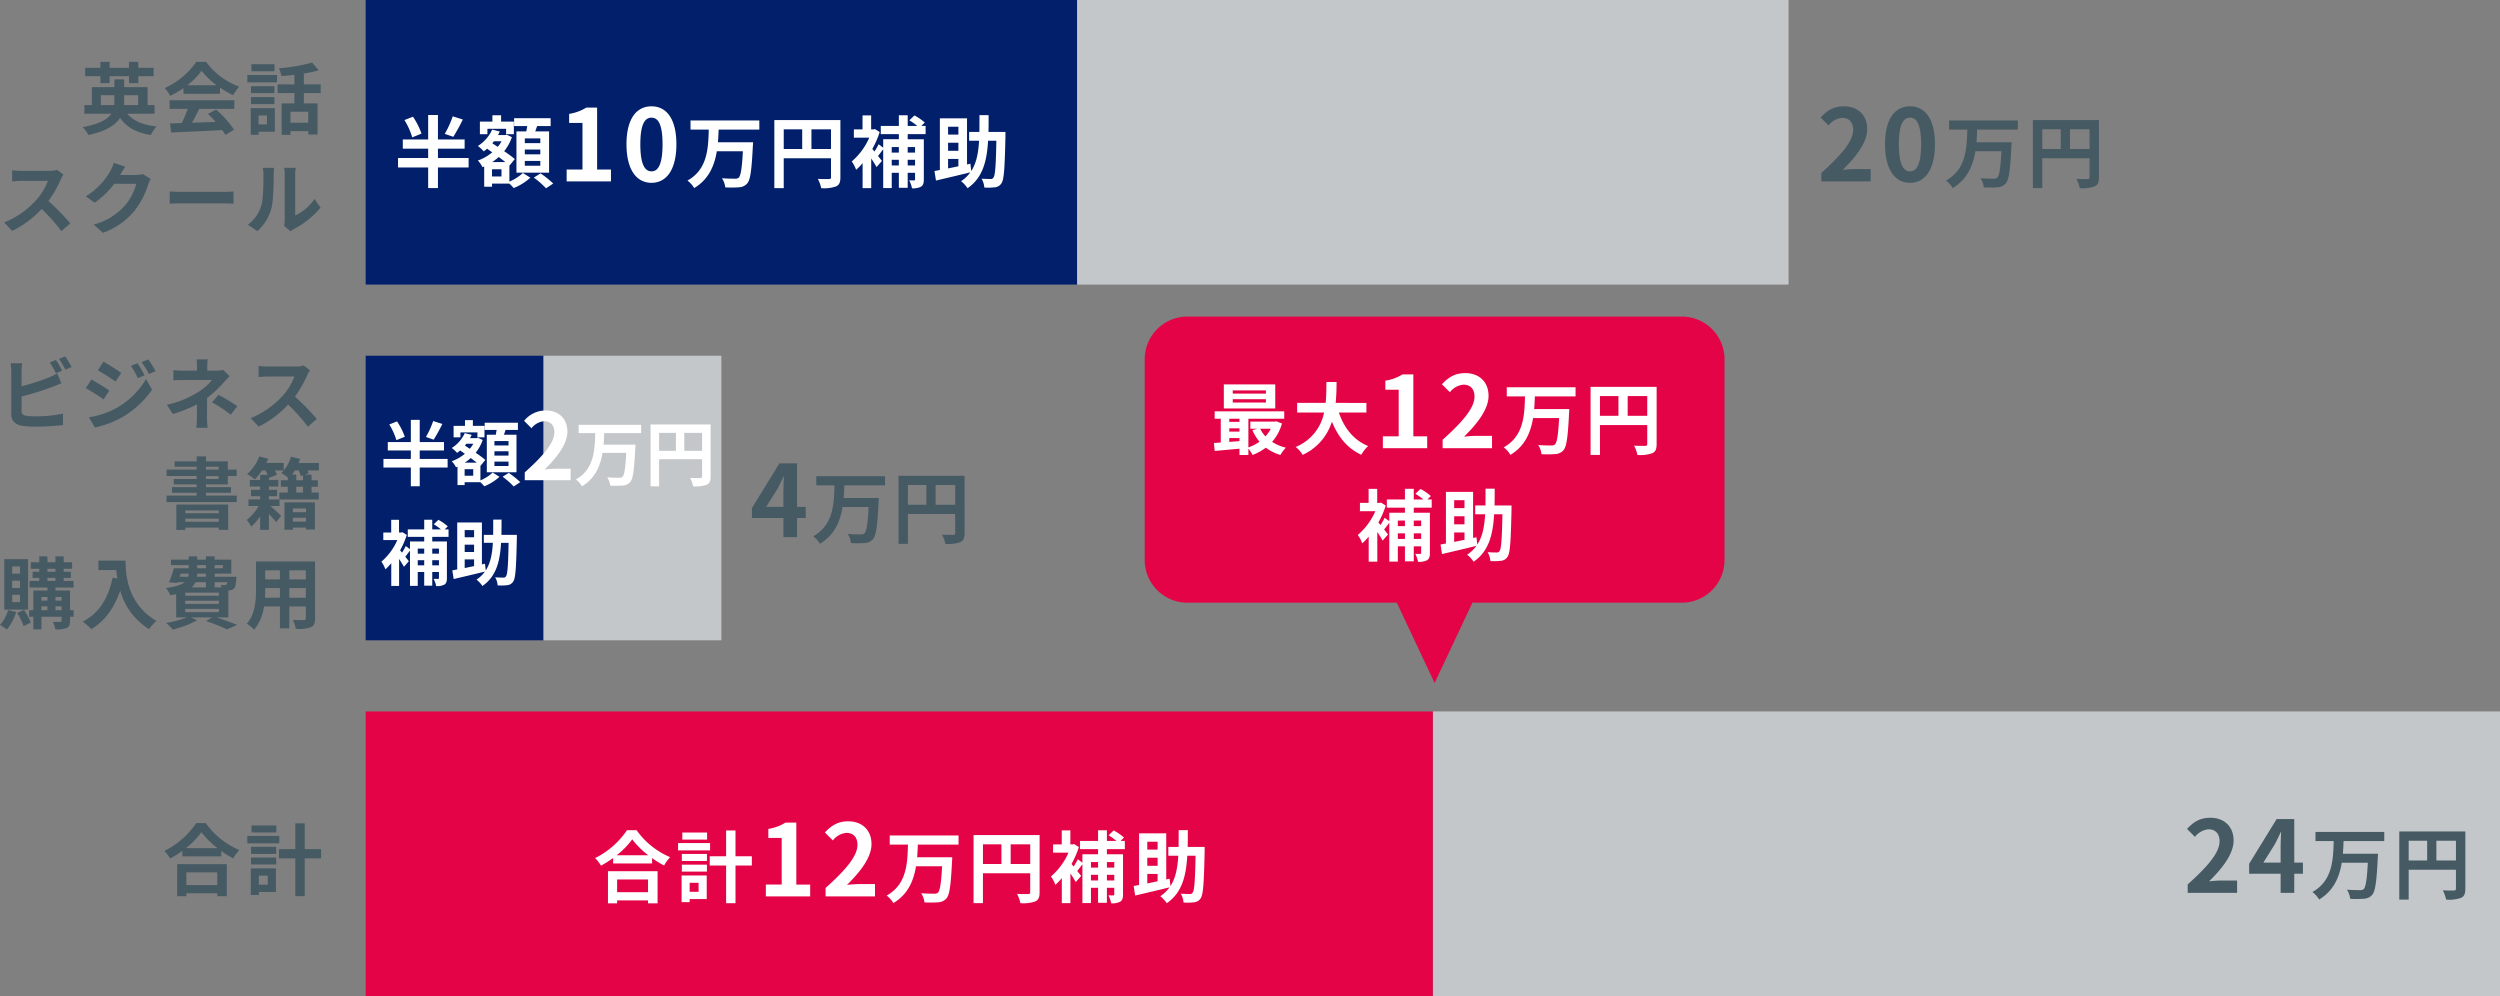
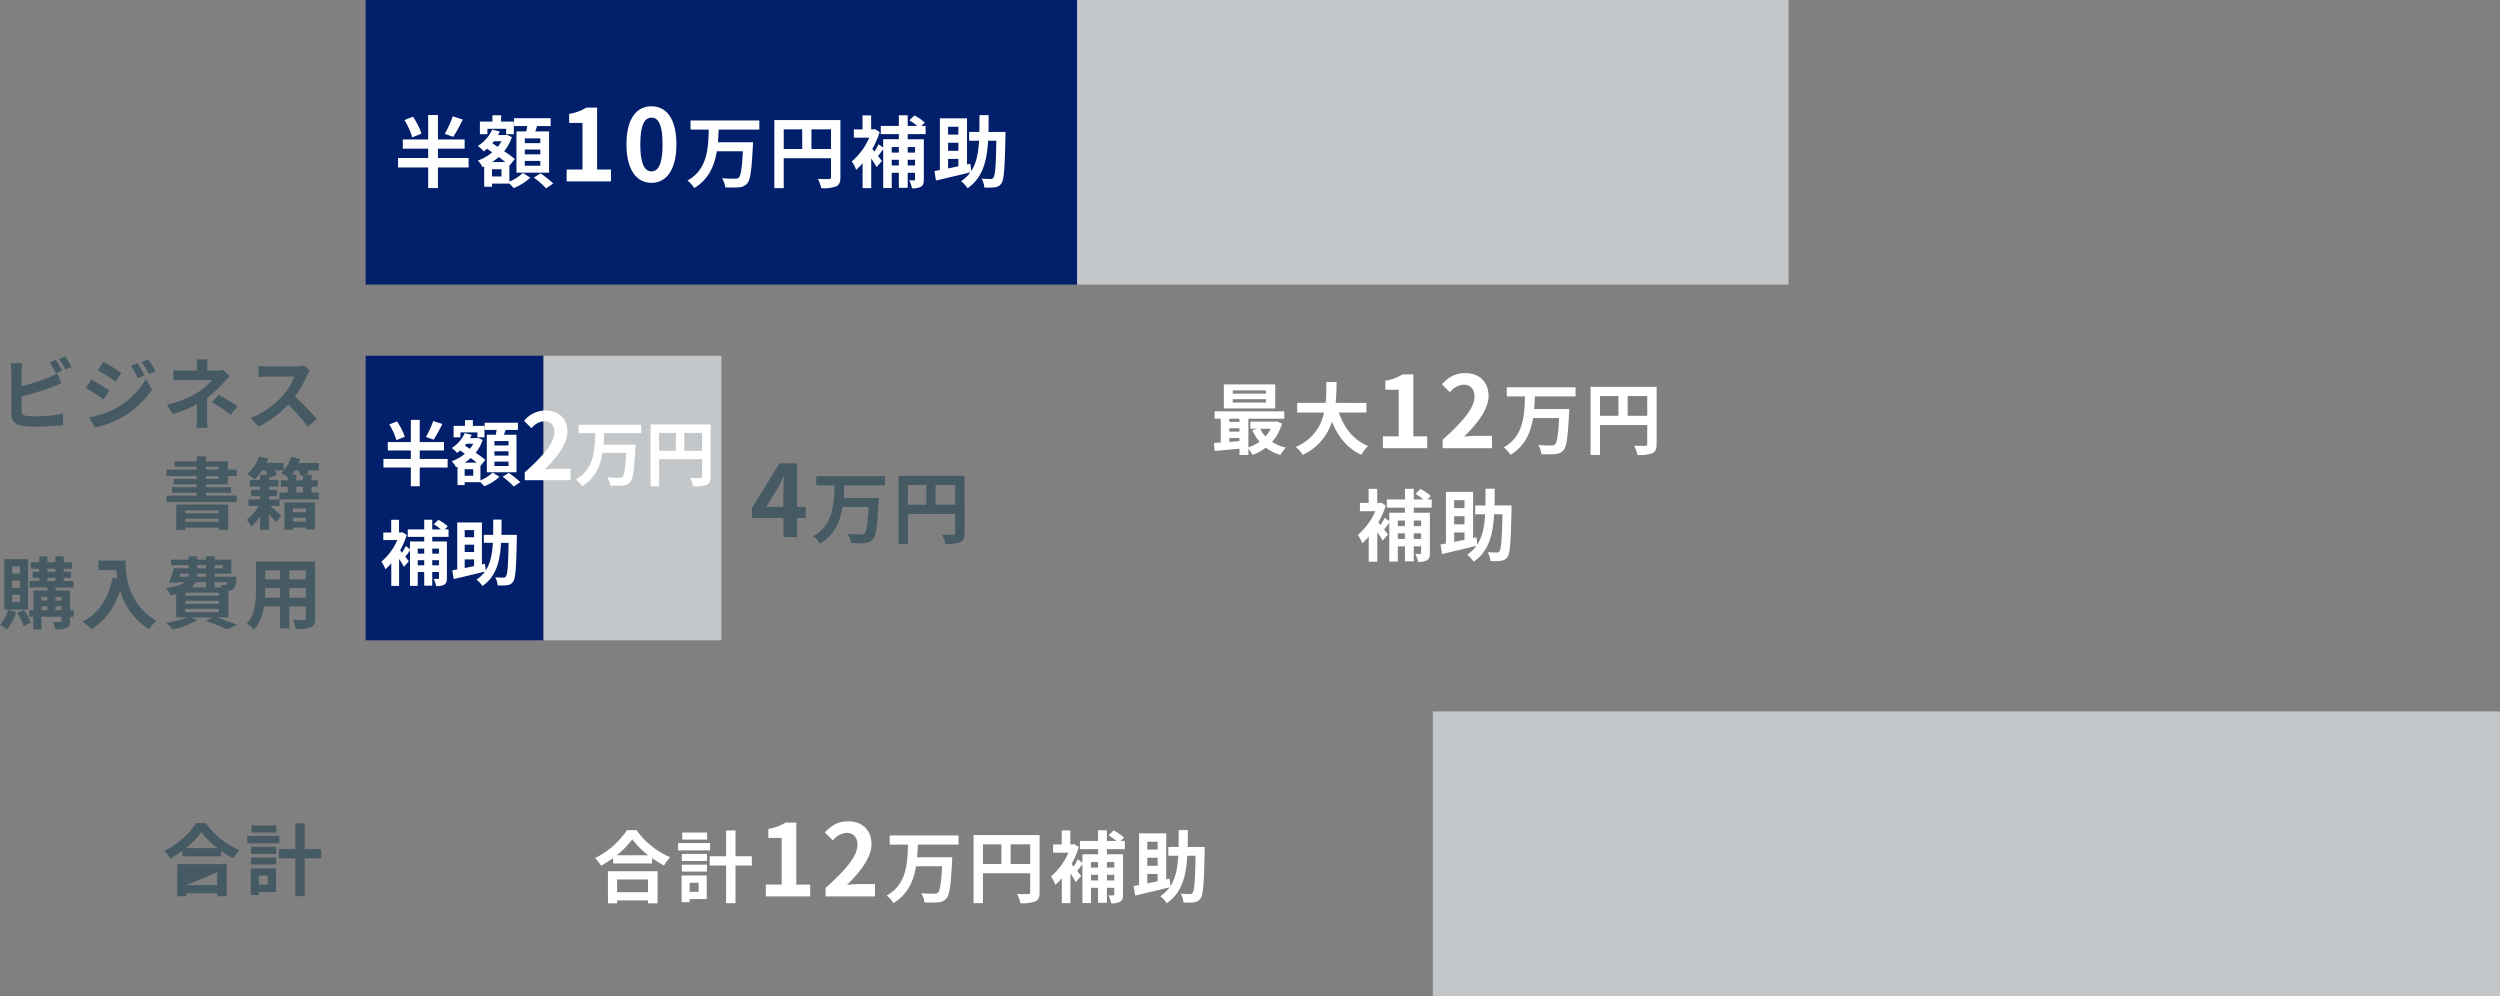
<svg xmlns="http://www.w3.org/2000/svg" width="702.794" height="280" viewBox="0 0 702.794 280">
  <rect x="0" y="0" width="702.794" height="280" fill="#808080" stroke="none" />
  <g transform="translate(-147.206 -1696)">
    <rect width="200" height="80" transform="translate(250 1696)" fill="#011f6b" />
    <rect width="50" height="80" transform="translate(250 1796)" fill="#011f6b" />
    <rect width="200" height="80" transform="translate(450 1696)" fill="#c3c7c9" />
    <rect width="300" height="80" transform="translate(550 1896)" fill="#c3c7c9" />
    <rect width="50" height="80" transform="translate(300 1796)" fill="#c3c7c9" />
-     <path d="M-62.568-12.628h2.6v-1.958h5.434v1.958h2.618v-1.958h4.334V-16.94H-51.92v-1.672h-2.618v1.672h-5.434v-1.672h-2.6v1.672h-4.29v2.354h4.29Zm.132,6.16V-9.24h3.784v1.98a4.782,4.782,0,0,1-.044.792ZM-51.964-9.24v2.772h-3.96c.022-.242.022-.506.022-.748V-9.24Zm4.62,5.214V-6.468H-49.3v-5.038h-6.6v-2.2h-2.75v2.2h-6.314v5.038h-2.112v2.442h7.568c-1.034,1.562-3.344,2.9-8.052,3.762a10.755,10.755,0,0,1,1.628,2.222C-60.962.88-58.344-.814-57.046-2.86-55.2-.22-52.492,1.3-48.4,1.958a10.382,10.382,0,0,1,1.628-2.42c-3.85-.4-6.578-1.562-8.228-3.564Zm9.2-8.008a19.993,19.993,0,0,0,4.026-4.07,21.411,21.411,0,0,0,4.224,4.07Zm-1.078,2.4h10.274v-1.738a26.585,26.585,0,0,0,3.7,2.134,13.56,13.56,0,0,1,1.694-2.4,20.124,20.124,0,0,1-9.306-6.974H-35.6a21.846,21.846,0,0,1-8.888,7.37,10.22,10.22,0,0,1,1.54,2.2,25.4,25.4,0,0,0,3.718-2.2ZM-43.12-5.39h5.1a42.247,42.247,0,0,1-1.672,3.982l-3.322.11.352,2.552c3.74-.176,9.174-.4,14.344-.682a11.663,11.663,0,0,1,.88,1.364L-24.992.462A29.588,29.588,0,0,0-30.03-5.192l-2.31,1.21a26.222,26.222,0,0,1,2.156,2.244c-2.244.088-4.51.176-6.622.242.66-1.232,1.386-2.6,2.024-3.894h9.856V-7.81H-43.12Zm29.5-12.562h-6.49v1.98h6.49Zm-2.134,14.41v2.508h-2.354V-3.542ZM-13.53-5.61h-6.776v7.5h2.2V1.034h4.576Zm-6.71-1.122h6.6v-1.98h-6.6Zm6.6-5.038h-6.6v1.958h6.6Zm-7.634-1.078h8.36v-2.068h-8.36ZM-4.136-1.5H-9.13v-3.08h4.994Zm3.5-8.338v-2.442h-4.73v-3.058a33.455,33.455,0,0,0,4.158-.9l-1.848-2.178a48.088,48.088,0,0,1-9.328,1.606,8.561,8.561,0,0,1,.7,2.2c1.166-.088,2.42-.2,3.652-.352v2.684h-4.73v2.442h4.73v2.9h-3.586V1.914H-9.13V.858h4.994v.968h2.618V-6.93h-3.85v-2.9ZM-72.952,13.084l-1.8-1.342a7.885,7.885,0,0,1-2.266.286h-7.766a24.578,24.578,0,0,1-2.6-.154V15c.462-.022,1.672-.154,2.6-.154h7.458a17.046,17.046,0,0,1-3.278,5.39,24.662,24.662,0,0,1-9.02,6.314l2.266,2.376a28.979,28.979,0,0,0,8.272-6.182,50.168,50.168,0,0,1,5.544,6.226l2.508-2.178A61.846,61.846,0,0,0-77.176,20.5a32.346,32.346,0,0,0,3.454-6.05A10.4,10.4,0,0,1-72.952,13.084Zm17.358-2.244-3.212-1.056a10.584,10.584,0,0,1-.99,2.31,19.371,19.371,0,0,1-6.864,7.084L-64.2,21a25.076,25.076,0,0,0,5.544-5.324h6.182a15.639,15.639,0,0,1-3.124,6.006A17.533,17.533,0,0,1-64.46,27.12l2.6,2.332a20.542,20.542,0,0,0,8.888-6.2A22.954,22.954,0,0,0-49.148,15.9a8.808,8.808,0,0,1,.726-1.584l-2.244-1.386a7.054,7.054,0,0,1-1.914.264H-57c.022-.044.044-.066.066-.11C-56.672,12.6-56.1,11.61-55.594,10.84Zm12.518,6.974v3.454c.814-.066,2.288-.11,3.542-.11H-27.72c.924,0,2.046.088,2.574.11V17.814c-.572.044-1.54.132-2.574.132H-39.534C-40.678,17.946-42.284,17.88-43.076,17.814Zm32.142,9.7,1.848,1.518a4.7,4.7,0,0,1,.946-.66A24.223,24.223,0,0,0-.682,22.368l-1.694-2.42A13.932,13.932,0,0,1-7.81,24.59V13.084a11.171,11.171,0,0,1,.154-1.914h-3.278a9.753,9.753,0,0,1,.176,1.892V25.888A8.372,8.372,0,0,1-10.934,27.516Zm-10.186-.33,2.684,1.782a12.9,12.9,0,0,0,3.916-6.314c.594-2.222.66-6.864.66-9.46a14.491,14.491,0,0,1,.154-2H-16.94a8.349,8.349,0,0,1,.2,2.024c0,2.662-.022,6.82-.638,8.712A10.378,10.378,0,0,1-21.12,27.186Z" transform="translate(238 1732)" fill="#465a64" />
-     <path d="M1.2,0H15.092V-3.472h-4.48c-.98,0-2.352.112-3.388.224,3.78-3.7,6.888-7.728,6.888-11.48,0-3.864-2.6-6.384-6.524-6.384-2.828,0-4.676,1.092-6.58,3.136l2.24,2.24a5.421,5.421,0,0,1,3.808-2.128c1.988,0,3.108,1.26,3.108,3.36,0,3.192-3.332,7.084-8.96,12.124ZM26.152.392c4.228,0,7-3.7,7-10.836s-2.772-10.668-7-10.668-7.028,3.5-7.028,10.668C19.124-3.3,21.924.392,26.152.392Zm0-3.22c-1.792,0-3.136-1.792-3.136-7.616,0-5.8,1.344-7.476,3.136-7.476s3.108,1.68,3.108,7.476C29.26-4.62,27.944-2.828,26.152-2.828ZM56.464-14.564v-2.574H37.126v2.574h5.126c-.154,5.3-.33,11.154-5.984,14.322A7.829,7.829,0,0,1,38.16,1.87C42.252-.594,43.836-4.4,44.518-8.47h7.326c-.242,4.708-.594,6.864-1.166,7.414a1.415,1.415,0,0,1-1.034.286c-.66,0-2.156,0-3.674-.132a6.288,6.288,0,0,1,.924,2.574,26.893,26.893,0,0,0,3.828-.022A3.189,3.189,0,0,0,53.076.55c.858-.968,1.232-3.63,1.562-10.384.044-.33.066-1.166.066-1.166H44.826c.11-1.188.154-2.4.2-3.564ZM71.116-9.108v-5.544h5.5v5.544Zm-7.788-5.544H68.52v5.544H63.328Zm15.928-2.6H60.688V1.892h2.64v-8.4H76.616v5.324c0,.374-.154.506-.572.528-.44,0-1.87.022-3.124-.066a10.693,10.693,0,0,1,.946,2.618,10.164,10.164,0,0,0,4.158-.484C78.948.99,79.256.264,79.256-1.166Z" transform="translate(658 1747)" fill="#465a64" />
-     <path d="M1.2,0H15.092V-3.472h-4.48c-.98,0-2.352.112-3.388.224,3.78-3.7,6.888-7.728,6.888-11.48,0-3.864-2.6-6.384-6.524-6.384-2.828,0-4.676,1.092-6.58,3.136l2.24,2.24a5.421,5.421,0,0,1,3.808-2.128c1.988,0,3.108,1.26,3.108,3.36,0,3.192-3.332,7.084-8.96,12.124Zm21.28-8.512,3.22-5.152c.588-1.12,1.148-2.268,1.652-3.388h.112c-.056,1.232-.14,3.108-.14,4.312v4.228ZM27.328,0h3.836V-5.376H33.6V-8.512H31.164V-20.748H26.208L18.48-8.176v2.8h8.848ZM56.464-14.564v-2.574H37.126v2.574h5.126c-.154,5.3-.33,11.154-5.984,14.322A7.829,7.829,0,0,1,38.16,1.87C42.252-.594,43.836-4.4,44.518-8.47h7.326c-.242,4.708-.594,6.864-1.166,7.414a1.415,1.415,0,0,1-1.034.286c-.66,0-2.156,0-3.674-.132a6.288,6.288,0,0,1,.924,2.574,26.893,26.893,0,0,0,3.828-.022A3.189,3.189,0,0,0,53.076.55c.858-.968,1.232-3.63,1.562-10.384.044-.33.066-1.166.066-1.166H44.826c.11-1.188.154-2.4.2-3.564ZM71.116-9.108v-5.544h5.5v5.544Zm-7.788-5.544H68.52v5.544H63.328Zm15.928-2.6H60.688V1.892h2.64v-8.4H76.616v5.324c0,.374-.154.506-.572.528-.44,0-1.87.022-3.124-.066a10.693,10.693,0,0,1,.946,2.618,10.164,10.164,0,0,0,4.158-.484C78.948.99,79.256.264,79.256-1.166Z" transform="translate(761 1947)" fill="#465a64" />
    <path d="M4.592-8.512l3.22-5.152c.588-1.12,1.148-2.268,1.652-3.388h.112c-.056,1.232-.14,3.108-.14,4.312v4.228ZM9.436,0h3.836V-5.376h2.436V-8.512H13.272V-20.748H8.316L.588-8.176v2.8H9.436ZM38.012-14.564v-2.574H18.674v2.574H23.8c-.154,5.3-.33,11.154-5.984,14.322A7.829,7.829,0,0,1,19.708,1.87C23.8-.594,25.384-4.4,26.066-8.47h7.326c-.242,4.708-.594,6.864-1.166,7.414a1.415,1.415,0,0,1-1.034.286c-.66,0-2.156,0-3.674-.132a6.288,6.288,0,0,1,.924,2.574A26.893,26.893,0,0,0,32.27,1.65,3.189,3.189,0,0,0,34.624.55c.858-.968,1.232-3.63,1.562-10.384.044-.33.066-1.166.066-1.166H26.374c.11-1.188.154-2.4.2-3.564ZM52.224-9.108v-5.544h5.5v5.544Zm-7.788-5.544h5.192v5.544H44.436Zm15.928-2.6H41.8V1.892h2.64v-8.4H57.724v5.324c0,.374-.154.506-.572.528-.44,0-1.87.022-3.124-.066a10.693,10.693,0,0,1,.946,2.618,10.164,10.164,0,0,0,4.158-.484C60.056.99,60.364.264,60.364-1.166Z" transform="translate(358 1847)" fill="#465a64" />
    <path d="M-75.064-17.82l-1.738.7a26.33,26.33,0,0,1,1.716,3.058l1.782-.748C-73.722-15.62-74.514-17.006-75.064-17.82Zm2.6-.99-1.738.7a23.325,23.325,0,0,1,1.782,3.036l1.738-.748A24.285,24.285,0,0,0-72.468-18.81Zm-12.078,1.936H-87.8a18.2,18.2,0,0,1,.176,2.288V-2.6c0,1.892,1.1,2.948,3.014,3.3a24.489,24.489,0,0,0,3.7.242A62.516,62.516,0,0,0-73.084.484V-2.728a37.27,37.27,0,0,1-7.656.77,20.576,20.576,0,0,1-2.552-.132c-.99-.2-1.43-.44-1.43-1.386v-4.07A75.938,75.938,0,0,0-76.1-10.23c.726-.264,1.716-.682,2.574-1.034l-1.188-2.794a14.228,14.228,0,0,1-2.4,1.188,55.482,55.482,0,0,1-7.612,2.442v-4.158A16.528,16.528,0,0,1-84.546-16.874ZM-52.14-16.9l-1.848.77a19.872,19.872,0,0,1,1.936,3.454l1.914-.814A37.411,37.411,0,0,0-52.14-16.9Zm3.014-1.056-1.87.77a21.14,21.14,0,0,1,2.068,3.344l1.87-.836A28.291,28.291,0,0,0-49.126-17.952Zm-12.584.638-1.584,2.42c1.452.814,3.74,2.288,4.972,3.146l1.628-2.42C-57.838-14.982-60.258-16.522-61.71-17.314Zm-4.07,15.62,1.65,2.882a27.668,27.668,0,0,0,7.348-2.706,26.538,26.538,0,0,0,8.734-7.92l-1.694-2.992A22.271,22.271,0,0,1-58.3-4.18,23.593,23.593,0,0,1-65.78-1.694Zm.682-10.6-1.584,2.42c1.474.792,3.762,2.266,5.016,3.146L-60.06-9.2C-61.182-9.988-63.6-11.506-65.1-12.3Zm32.692-5.676h-3.146a14.212,14.212,0,0,1,.132,2.024v1.144h-3.806a20.7,20.7,0,0,1-2.816-.154v2.882c.682-.066,2.068-.088,2.86-.088h7.964a14.542,14.542,0,0,1-3.7,3.278A27.323,27.323,0,0,1-43.89-5.214l1.694,2.6a38.628,38.628,0,0,0,6.754-2.706v3.762a25.343,25.343,0,0,1-.176,2.816h3.168C-32.516.572-32.6-.682-32.6-1.562c0-1.386.022-3.784.022-5.544a33.2,33.2,0,0,0,4.62-4.312c.484-.528,1.144-1.276,1.716-1.826l-1.826-1.782a6.594,6.594,0,0,1-1.826.22h-2.64V-15.95A18.032,18.032,0,0,1-32.406-17.974ZM-25.938-2.4l1.848-2.42a49.593,49.593,0,0,0-5.28-3.19L-31.2-5.9A34.6,34.6,0,0,1-25.938-2.4ZM-3.652-14.916l-1.8-1.342a7.885,7.885,0,0,1-2.266.286h-7.766a24.578,24.578,0,0,1-2.6-.154V-13c.462-.022,1.672-.154,2.6-.154H-8.03a17.046,17.046,0,0,1-3.278,5.39,24.662,24.662,0,0,1-9.02,6.314L-18.062.924A28.979,28.979,0,0,0-9.79-5.258,50.168,50.168,0,0,1-4.246.968L-1.738-1.21A61.847,61.847,0,0,0-7.876-7.5a32.345,32.345,0,0,0,3.454-6.05A10.4,10.4,0,0,1-3.652-14.916ZM-29.282,24.5v.792H-38.7V24.5ZM-38.7,27.67v-.858h9.416v.858Zm-2.53,2.31h2.53v-.66h9.416v.638h2.64V22.83H-41.228Zm8.338-15.158h3.542v.836H-32.89Zm0-2.618h3.542v.814H-32.89Zm6.138,4.972V14.822h2.508v-1.8h-2.508V10.686H-32.89V9.3h-2.618v1.386h-6.2V12.2h6.2v.814h-8.448v1.8h8.448v.836h-6.446v1.518h6.446v.77h-6.93V19.53h6.93v.792h-8.47v1.826h19.734V20.322H-32.89V19.53h7.04V17.946h-7.04v-.77ZM-4.774,23.93v1.056H-8.448V23.93Zm-3.674,3.7V26.548h3.674v1.078Zm-2.376,2.288h2.376V29.32h3.674v.528h2.508V22.214h-8.558Zm5.214-15.29V16.01H-7.5V14.426H-8.668c.264-.374.528-.748.77-1.166H-6.82a7.944,7.944,0,0,1,.572,1.606Zm0,4.84H-7.5V17.836H-5.61Zm4.466-8.316h-5.7c.154-.4.286-.77.4-1.144L-9,9.388a10.162,10.162,0,0,1-2.728,4.6A19.723,19.723,0,0,1-9.9,15.174v.836h-1.936v1.826H-9.9v1.628h-2.376l.022,1.936H-15.2v-.9h2.31v-1.8H-15.2V17.77h2.662V15.922H-15.2v-.55l2.244-.9a7.006,7.006,0,0,0-.55-1.21h2.464V11.148h-4.862c.176-.4.374-.792.528-1.166l-2.53-.682a12.336,12.336,0,0,1-3.41,4.972,16.591,16.591,0,0,1,2.178,1.5,18.868,18.868,0,0,0,2-2.508h.99a12.223,12.223,0,0,1,.594,1.21h-2.112v1.452h-2.9V17.77h2.9v.924H-20.24v1.8h2.574v.9h-3.278v1.848h2.86a13.435,13.435,0,0,1-3.344,3.916,8.2,8.2,0,0,1,1.254,1.914A18.421,18.421,0,0,0-17.666,26.2v3.762H-15.2V25.47c.77.836,1.562,1.716,2.046,2.31L-11.748,26c-.44-.44-2.046-1.914-3.036-2.75h2.574l-.022-1.848H-1.188V19.464H-3.212V17.836H-1.43V16.01H-3.212V14.426h-1.87L-4,14.008c-.066-.2-.176-.462-.286-.748h3.146Zm-84.04,31.124h-2.178V40.248h2.178Zm0,4h-2.178V44.23h2.178Zm0,4h-2.178V48.212h2.178Zm2.288-12.1h-6.688V52.37H-82.9Zm-5.632,14.344a10.436,10.436,0,0,1-2.266,4.158,13.4,13.4,0,0,1,1.936,1.276A14.564,14.564,0,0,0-86.24,53.03Zm2.574.77a19.064,19.064,0,0,1,1.8,3.718l2.024-.99a20.07,20.07,0,0,0-1.892-3.542Zm10.758-.748v-1.1h1.716v1.1Zm-3.938-1.1h1.672v1.1h-1.672Zm1.672-2.618V49.84h-1.672V48.828Zm3.982,0V49.84H-75.2V48.828Zm-3.982-5.368h2.244v.858h-2.244Zm0-2.552h2.244v.814h-2.244Zm7.37,11.638H-71.1V47H-75.2v-.836h5.082V44.318h-2.772V43.46h2.024V41.722h-2.024v-.814h2.376V39.06h-2.376V37.388h-2.332V39.06h-2.244V37.388H-79.75V39.06h-2.376v1.848h2.376v.814h-1.87V43.46h1.87v.858H-82.5v1.848h5.038V47h-3.96v5.544H-82.61v1.826h1.188v3.564h2.288V54.372h5.654v1.144c0,.242-.088.33-.374.33-.264,0-1.21,0-2.068-.022a8.018,8.018,0,0,1,.682,2.09,7.864,7.864,0,0,0,3.19-.374c.726-.352.946-.9.946-2V54.372h1.012ZM-63.118,38.6V41.26H-58.1c.066.748.154,1.54.308,2.376l-1.342-.242c-1.21,5.786-3.828,10.032-8.4,12.342a20.9,20.9,0,0,1,2.4,2.134c3.828-2.288,6.468-5.94,8.118-10.868a18.589,18.589,0,0,0,8.1,10.846,14.085,14.085,0,0,1,2.112-2.288c-8.1-4.774-8.69-12.8-8.69-16.962Zm24.4,13.574h9.46v.9h-9.46Zm5.808-7.5v1.452h-4a4.46,4.46,0,0,0,1.078-1.452ZM-40,42.272h2.244a2.7,2.7,0,0,1-.132.858h-2.4Zm4.642-2.4h2.442v.88h-2.442Zm7.216,0v.88h-2.288v-.88Zm-4.774,3.256H-35.42l.066-.858h2.442Zm6.006,1.54a1.341,1.341,0,0,1-.2.638.5.5,0,0,1-.462.154,6.491,6.491,0,0,1-1.21-.066,4.6,4.6,0,0,1,.264.726h-1.914V44.67Zm-2.354,3.806h-9.46v-.858h9.46Zm0,2.288h-9.46v-.88h9.46ZM-26.6,54.57V46.98c.132,0,.242-.022.33-.022a1.96,1.96,0,0,0,1.276-.528c.374-.4.506-1.188.616-2.618.022-.242.044-.682.044-.682h-6.094v-.858h4.664V38.334h-4.664v-.946h-2.486v.946h-2.442v-.946H-37.73v.946h-4.994v1.54h4.994v.88h-4.18a33.245,33.245,0,0,1-1.386,3.96l2.376.154.066-.2h1.936c-.9.726-2.486,1.276-5.214,1.628A10.168,10.168,0,0,1-42.9,48.322c.594-.088,1.122-.176,1.628-.286V54.57h2.992a29.868,29.868,0,0,1-5.83,1.54,16.9,16.9,0,0,1,1.892,1.87,28.117,28.117,0,0,0,6.864-2.618l-1.738-.792h5.874L-32.89,55.6a46.416,46.416,0,0,1,5.874,2.332l2.9-1.254c-1.386-.594-3.7-1.43-5.808-2.112ZM-9.46,49.026V46.32h4.642v2.706Zm-6.842,0c.044-.814.066-1.606.066-2.31v-.4H-12.1v2.706Zm4.2-7.7v2.552h-4.136V41.326Zm7.282,2.552H-9.46V41.326h4.642Zm2.6-5.038h-16.61v7.854c0,3.08-.2,7-2.6,9.636a9.663,9.663,0,0,1,2.068,1.694,12.6,12.6,0,0,0,2.772-6.534H-12.1v6.138h2.64V51.49h4.642v3.3c0,.4-.154.528-.572.528-.4,0-1.848.022-3.08-.044a9.891,9.891,0,0,1,.836,2.508A10.216,10.216,0,0,0-3.41,57.32c.88-.4,1.188-1.1,1.188-2.508Z" transform="translate(238 1815)" fill="#465a64" />
-     <path d="M-29.722-4.774v3.586h-8.69V-4.774Zm-11.264,6.71h2.574V1.122h8.69v.814h2.684v-9.02H-40.986Zm2.442-13.508a22.479,22.479,0,0,0,4.378-4.466,24.1,24.1,0,0,0,4.51,4.466Zm2.9-7.04a23.29,23.29,0,0,1-8.954,7.832,10.683,10.683,0,0,1,1.65,2.134,30.653,30.653,0,0,0,3.41-2.156v1.54h10.956V-10.78a26.389,26.389,0,0,0,3.366,2.09,12.788,12.788,0,0,1,1.694-2.354,22.1,22.1,0,0,1-9.416-7.568Zm22.528.66h-6.974v1.98h6.974ZM-12.276-15h-9v2.068h9ZM-15.51-3.828V-1.3h-2.508v-2.53ZM-13.222-5.9h-7.062v7.5h2.266V.748h4.8Zm-7-1.078h7.062V-8.932h-7.062Zm0-2.97h7.062v-2h-7.062Zm19.69-1.342h-4.6v-7.26h-2.64v7.26h-4.6v2.6h4.6v10.6h2.64V-8.69h4.6Z" transform="translate(238 1946)" fill="#465a64" />
-     <rect width="300" height="80" transform="translate(250 1896)" fill="#e40346" />
+     <path d="M-29.722-4.774v3.586h-8.69Zm-11.264,6.71h2.574V1.122h8.69v.814h2.684v-9.02H-40.986Zm2.442-13.508a22.479,22.479,0,0,0,4.378-4.466,24.1,24.1,0,0,0,4.51,4.466Zm2.9-7.04a23.29,23.29,0,0,1-8.954,7.832,10.683,10.683,0,0,1,1.65,2.134,30.653,30.653,0,0,0,3.41-2.156v1.54h10.956V-10.78a26.389,26.389,0,0,0,3.366,2.09,12.788,12.788,0,0,1,1.694-2.354,22.1,22.1,0,0,1-9.416-7.568Zm22.528.66h-6.974v1.98h6.974ZM-12.276-15h-9v2.068h9ZM-15.51-3.828V-1.3h-2.508v-2.53ZM-13.222-5.9h-7.062v7.5h2.266V.748h4.8Zm-7-1.078h7.062V-8.932h-7.062Zm0-2.97h7.062v-2h-7.062Zm19.69-1.342h-4.6v-7.26h-2.64v7.26h-4.6v2.6h4.6v10.6h2.64V-8.69h4.6Z" transform="translate(238 1946)" fill="#465a64" />
    <path d="M16.478-18.3a27.168,27.168,0,0,1-2.244,4.928l2.4.836A51.888,51.888,0,0,0,19.316-17.4ZM7.7-13.442a20.957,20.957,0,0,0-2.4-4.752l-2.4.946a20.568,20.568,0,0,1,2.2,4.862ZM20.944-6.578H12.32V-9.2h7.5v-2.6h-7.5v-6.864H9.57v6.864H2.442v2.6H9.57v2.618H1.1v2.662H9.57V1.87h2.75V-3.916h8.624ZM41.1-10.758H36.74V-12.1H41.1Zm0,3.146H36.74V-8.954H41.1Zm0,3.212H36.74V-5.764H41.1Zm-6.71-9.658V-2.464H43.56V-14.058H39.666c.176-.462.352-.968.528-1.5H44v-2.222H33.726v2.222h3.7c-.088.484-.176,1.012-.264,1.5Zm-8.162-.726h5.258v1.518H33.66v-3.542H30.074V-18.59H27.632v1.782h-3.52v3.542h2.112Zm3.96,13.4H27.522V-3.41h2.662ZM27.566-5.434a16,16,0,0,0,1.848-1.43c.66.506,1.32.99,1.87,1.43Zm2.64-5.852a9.4,9.4,0,0,1-1.078,1.562l-1.518-.99c.154-.2.308-.374.462-.572Zm2.2,6.776.044.044,1.474-1.826a34.559,34.559,0,0,0-2.992-2.2,12.8,12.8,0,0,0,2.178-3.96l-1.474-.682-.4.11H29.194a8.684,8.684,0,0,0,.506-1.012l-2.134-.528a10.58,10.58,0,0,1-4.026,4.6,9.869,9.869,0,0,1,1.65,1.518,10.075,10.075,0,0,0,.946-.748l1.452,1.012a13.048,13.048,0,0,1-4.048,2.31A7.552,7.552,0,0,1,24.86-4l.462-.2V1.5h2.2V.616h4.884a15.517,15.517,0,0,1,1.21,1.254A15.644,15.644,0,0,0,38.3-1.056L36.19-2.376A12.468,12.468,0,0,1,32.406.044ZM39.27-1.078A24.242,24.242,0,0,1,42.7,1.936L44.726.594a27.7,27.7,0,0,0-3.564-2.86ZM48.5,0h12.46V-3.332H57.064V-20.748H54.012A12.926,12.926,0,0,1,49.2-18.984v2.548h3.752v13.1H48.5ZM72.352.392c4.228,0,7-3.7,7-10.836s-2.772-10.668-7-10.668-7.028,3.5-7.028,10.668C65.324-3.3,68.124.392,72.352.392Zm0-3.22c-1.792,0-3.136-1.792-3.136-7.616,0-5.8,1.344-7.476,3.136-7.476s3.108,1.68,3.108,7.476C75.46-4.62,74.144-2.828,72.352-2.828Zm30.312-11.736v-2.574H83.326v2.574h5.126c-.154,5.3-.33,11.154-5.984,14.322A7.829,7.829,0,0,1,84.36,1.87C88.452-.594,90.036-4.4,90.718-8.47h7.326c-.242,4.708-.594,6.864-1.166,7.414a1.415,1.415,0,0,1-1.034.286c-.66,0-2.156,0-3.674-.132a6.288,6.288,0,0,1,.924,2.574,26.893,26.893,0,0,0,3.828-.022A3.189,3.189,0,0,0,99.276.55c.858-.968,1.232-3.63,1.562-10.384.044-.33.066-1.166.066-1.166H91.026c.11-1.188.154-2.4.2-3.564Zm14.652,5.456v-5.544h5.5v5.544Zm-7.788-5.544h5.192v5.544h-5.192Zm15.928-2.6H106.888V1.892h2.64v-8.4h13.288v5.324c0,.374-.154.506-.572.528-.44,0-1.87.022-3.124-.066a10.693,10.693,0,0,1,.946,2.618,10.164,10.164,0,0,0,4.158-.484c.924-.418,1.232-1.144,1.232-2.574Zm20.988,7.59V-8.1h-2.068V-9.658Zm-2.068,5.17V-6.072h2.068v1.584Zm-4.488,0V-6.072h2v1.584Zm2-5.17V-8.1h-2V-9.658Zm7.524-3.63V-15.6h-1.188l.946-.946a13.714,13.714,0,0,0-2.9-2l-1.43,1.364A17.674,17.674,0,0,1,147.06-15.6h-2.684V-18.59H141.89V-15.6h-5.082v2.31h5.082v1.43h-4.4v2.376l-1.3-.968A15.364,15.364,0,0,1,135.026-8.4q-.33-.4-.594-.726a25.267,25.267,0,0,0,2.068-4.752l-1.32-.836-.462.088H134.1v-3.938h-2.42v3.938H129.24V-12.3h4.334a18.542,18.542,0,0,1-4.928,6.688,9.495,9.495,0,0,1,1.232,2.354A15.041,15.041,0,0,0,131.7-5.148v7.04h2.42V-6.446a27.519,27.519,0,0,1,1.5,2.42l1.518-1.738-1.1-1.386c.44-.55.946-1.232,1.452-1.892V1.87h2.4V-2.42h2V1.8h2.486V-2.42h2.068V-.594c0,.242-.066.308-.286.308-.2,0-.792,0-1.364-.022a8.539,8.539,0,0,1,.792,2.244,4.844,4.844,0,0,0,2.508-.44c.638-.4.814-1.012.814-2.046V-11.858h-4.532v-1.43Zm6.314,6.974h2.9v2.068c-1.012.2-1.98.418-2.9.594Zm2.9-9.064v2.222h-2.9v-2.222Zm0,6.776h-2.9v-2.266h2.9Zm13.222-5.3H167.08c.044-1.5.044-3.08.044-4.73H164.55c0,1.672,0,3.234-.022,4.73h-2.882v2.464h2.794c-.2,3.41-.726,6.248-2.2,8.536L162-4.972l-.946.2V-17.732h-7.634v14.52c-.55.11-1.078.2-1.518.286l.418,2.684c2.684-.638,6.292-1.474,9.658-2.31a9.688,9.688,0,0,1-2.6,2.486,8.657,8.657,0,0,1,1.826,1.98c4.246-2.926,5.434-7.546,5.764-13.354H169.3c-.132,7.062-.33,9.79-.836,10.384a.774.774,0,0,1-.77.374c-.484,0-1.474-.022-2.552-.088a5.635,5.635,0,0,1,.77,2.486,15.924,15.924,0,0,0,2.992-.066A2.4,2.4,0,0,0,170.732.528c.726-1.012.924-4.246,1.122-13.266Z" transform="translate(258 1747)" fill="#fff" />
    <path d="M14.98-16.64a24.7,24.7,0,0,1-2.04,4.48l2.18.76a47.171,47.171,0,0,0,2.44-4.42ZM7-12.22a19.052,19.052,0,0,0-2.18-4.32l-2.18.86a18.7,18.7,0,0,1,2,4.42ZM19.04-5.98H11.2V-8.36h6.82v-2.36H11.2v-6.24H8.7v6.24H2.22v2.36H8.7v2.38H1v2.42H8.7V1.7h2.5V-3.56h7.84Zm17.12-3.8H32.2V-11h3.96Zm0,2.86H32.2V-8.14h3.96Zm0,2.92H32.2V-5.24h3.96Zm-6.1-8.78V-2.24H38.4V-12.78H34.86c.16-.42.32-.88.48-1.36H38.8v-2.02H29.46v2.02h3.36c-.08.44-.16.92-.24,1.36Zm-7.42-.66h4.78v1.38H29.4v-3.22H26.14V-16.9H23.92v1.62h-3.2v3.22h1.92Zm3.6,12.18H23.82V-3.1h2.42ZM23.86-4.94a14.541,14.541,0,0,0,1.68-1.3c.6.46,1.2.9,1.7,1.3Zm2.4-5.32a8.548,8.548,0,0,1-.98,1.42l-1.38-.9c.14-.18.28-.34.42-.52Zm2,6.16.04.04,1.34-1.66a31.418,31.418,0,0,0-2.72-2,11.638,11.638,0,0,0,1.98-3.6l-1.34-.62-.36.1H25.34a7.894,7.894,0,0,0,.46-.92l-1.94-.48A9.618,9.618,0,0,1,20.2-9.06a8.972,8.972,0,0,1,1.5,1.38,9.159,9.159,0,0,0,.86-.68l1.32.92a11.862,11.862,0,0,1-3.68,2.1,6.865,6.865,0,0,1,1.2,1.7l.42-.18V1.36h2V.56h4.44a14.107,14.107,0,0,1,1.1,1.14A14.222,14.222,0,0,0,33.62-.96L31.7-2.16A11.335,11.335,0,0,1,28.26.04ZM34.5-.98a22.038,22.038,0,0,1,3.12,2.74L39.46.54a25.178,25.178,0,0,0-3.24-2.6ZM40.718,0h12.9V-3.224h-4.16c-.91,0-2.184.1-3.146.208,3.51-3.432,6.4-7.176,6.4-10.66,0-3.588-2.418-5.928-6.058-5.928a7.723,7.723,0,0,0-6.11,2.912l2.08,2.08a5.034,5.034,0,0,1,3.536-1.976c1.846,0,2.886,1.17,2.886,3.12,0,2.964-3.094,6.578-8.32,11.258ZM73.454-13.24v-2.34H55.874v2.34h4.66c-.14,4.82-.3,10.14-5.44,13.02a7.117,7.117,0,0,1,1.72,1.92c3.72-2.24,5.16-5.7,5.78-9.4h6.66c-.22,4.28-.54,6.24-1.06,6.74a1.286,1.286,0,0,1-.94.26c-.6,0-1.96,0-3.34-.12a5.716,5.716,0,0,1,.84,2.34,24.449,24.449,0,0,0,3.48-.02,2.9,2.9,0,0,0,2.14-1c.78-.88,1.12-3.3,1.42-9.44.04-.3.06-1.06.06-1.06h-8.98c.1-1.08.14-2.18.18-3.24Zm12.12,4.96v-5.04h5v5.04Zm-7.08-5.04h4.72v5.04h-4.72Zm14.48-2.36H76.094V1.72h2.4V-5.92h12.08v4.84c0,.34-.14.46-.52.48-.4,0-1.7.02-2.84-.06a9.721,9.721,0,0,1,.86,2.38,9.24,9.24,0,0,0,3.78-.44c.84-.38,1.12-1.04,1.12-2.34ZM16.6,19.22v1.42H14.72V19.22Zm-1.88,4.7V22.48H16.6v1.44Zm-4.08,0V22.48h1.82v1.44Zm1.82-4.7v1.42H10.64V19.22Zm6.84-3.3v-2.1H18.22l.86-.86a12.467,12.467,0,0,0-2.64-1.82l-1.3,1.24a16.067,16.067,0,0,1,2.02,1.44H14.72V11.1H12.46v2.72H7.84v2.1h4.62v1.3h-4v2.16L7.28,18.5a13.968,13.968,0,0,1-1.06,1.86q-.3-.36-.54-.66a22.97,22.97,0,0,0,1.88-4.32l-1.2-.76-.42.08H5.38V11.12H3.18V14.7H.96v2.12H4.9A16.856,16.856,0,0,1,.42,22.9a8.631,8.631,0,0,1,1.12,2.14A13.673,13.673,0,0,0,3.2,23.32v6.4H5.4V22.14a25.016,25.016,0,0,1,1.36,2.2l1.38-1.58-1-1.26c.4-.5.86-1.12,1.32-1.72V29.7h2.18V25.8h1.82v3.84h2.26V25.8H16.6v1.66c0,.22-.06.28-.26.28-.18,0-.72,0-1.24-.02a7.763,7.763,0,0,1,.72,2.04,4.4,4.4,0,0,0,2.28-.4c.58-.36.74-.92.74-1.86V17.22H14.72v-1.3Zm4.54,6.34h2.64v1.88c-.92.18-1.8.38-2.64.54Zm2.64-8.24v2.02H23.84V14.02Zm0,6.16H23.84V18.12h2.64ZM38.5,15.36H34.16c.04-1.36.04-2.8.04-4.3H31.86c0,1.52,0,2.94-.02,4.3H29.22V17.6h2.54c-.18,3.1-.66,5.68-2,7.76l-.22-1.88-.86.18V11.88H21.74v13.2c-.5.1-.98.18-1.38.26l.38,2.44c2.44-.58,5.72-1.34,8.78-2.1a8.807,8.807,0,0,1-2.36,2.26,7.87,7.87,0,0,1,1.66,1.8c3.86-2.66,4.94-6.86,5.24-12.14h2.12c-.12,6.42-.3,8.9-.76,9.44a.7.7,0,0,1-.7.34c-.44,0-1.34-.02-2.32-.08a5.123,5.123,0,0,1,.7,2.26,14.476,14.476,0,0,0,2.72-.06,2.177,2.177,0,0,0,1.66-1.02c.66-.92.84-3.86,1.02-12.06Z" transform="translate(254 1831)" fill="#fff" />
    <path d="M15.378-4.774v3.586H6.688V-4.774ZM4.114,1.936H6.688V1.122h8.69v.814h2.684v-9.02H4.114ZM6.556-11.572a22.479,22.479,0,0,0,4.378-4.466,24.1,24.1,0,0,0,4.51,4.466Zm2.9-7.04A23.29,23.29,0,0,1,.506-10.78a10.683,10.683,0,0,1,1.65,2.134A30.652,30.652,0,0,0,5.566-10.8v1.54H16.522V-10.78a26.389,26.389,0,0,0,3.366,2.09,12.788,12.788,0,0,1,1.694-2.354,22.1,22.1,0,0,1-9.416-7.568Zm22.528.66H25.014v1.98h6.974ZM32.824-15h-9v2.068h9ZM29.59-3.828V-1.3H27.082v-2.53ZM31.878-5.9H24.816v7.5h2.266V.748h4.8Zm-7-1.078h7.062V-8.932H24.882Zm0-2.97h7.062v-2H24.882Zm19.69-1.342h-4.6v-7.26h-2.64v7.26h-4.6v2.6h4.6v10.6h2.64V-8.69h4.6ZM48.5,0h12.46V-3.332H57.064V-20.748H54.012A12.926,12.926,0,0,1,49.2-18.984v2.548h3.752v13.1H48.5ZM65.3,0H79.184V-3.472H74.7c-.98,0-2.352.112-3.388.224,3.78-3.7,6.888-7.728,6.888-11.48,0-3.864-2.6-6.384-6.524-6.384-2.828,0-4.676,1.092-6.58,3.136l2.24,2.24a5.421,5.421,0,0,1,3.808-2.128c1.988,0,3.108,1.26,3.108,3.36,0,3.192-3.332,7.084-8.96,12.124Zm37.368-14.564v-2.574H83.326v2.574h5.126c-.154,5.3-.33,11.154-5.984,14.322A7.829,7.829,0,0,1,84.36,1.87C88.452-.594,90.036-4.4,90.718-8.47h7.326c-.242,4.708-.594,6.864-1.166,7.414a1.415,1.415,0,0,1-1.034.286c-.66,0-2.156,0-3.674-.132a6.288,6.288,0,0,1,.924,2.574,26.893,26.893,0,0,0,3.828-.022A3.189,3.189,0,0,0,99.276.55c.858-.968,1.232-3.63,1.562-10.384.044-.33.066-1.166.066-1.166H91.026c.11-1.188.154-2.4.2-3.564Zm14.652,5.456v-5.544h5.5v5.544Zm-7.788-5.544h5.192v5.544h-5.192Zm15.928-2.6H106.888V1.892h2.64v-8.4h13.288v5.324c0,.374-.154.506-.572.528-.44,0-1.87.022-3.124-.066a10.693,10.693,0,0,1,.946,2.618,10.164,10.164,0,0,0,4.158-.484c.924-.418,1.232-1.144,1.232-2.574Zm20.988,7.59V-8.1h-2.068V-9.658Zm-2.068,5.17V-6.072h2.068v1.584Zm-4.488,0V-6.072h2v1.584Zm2-5.17V-8.1h-2V-9.658Zm7.524-3.63V-15.6h-1.188l.946-.946a13.714,13.714,0,0,0-2.9-2l-1.43,1.364A17.674,17.674,0,0,1,147.06-15.6h-2.684V-18.59H141.89V-15.6h-5.082v2.31h5.082v1.43h-4.4v2.376l-1.3-.968A15.364,15.364,0,0,1,135.026-8.4q-.33-.4-.594-.726a25.267,25.267,0,0,0,2.068-4.752l-1.32-.836-.462.088H134.1v-3.938h-2.42v3.938H129.24V-12.3h4.334a18.542,18.542,0,0,1-4.928,6.688,9.495,9.495,0,0,1,1.232,2.354A15.041,15.041,0,0,0,131.7-5.148v7.04h2.42V-6.446a27.519,27.519,0,0,1,1.5,2.42l1.518-1.738-1.1-1.386c.44-.55.946-1.232,1.452-1.892V1.87h2.4V-2.42h2V1.8h2.486V-2.42h2.068V-.594c0,.242-.066.308-.286.308-.2,0-.792,0-1.364-.022a8.539,8.539,0,0,1,.792,2.244,4.844,4.844,0,0,0,2.508-.44c.638-.4.814-1.012.814-2.046V-11.858h-4.532v-1.43Zm6.314,6.974h2.9v2.068c-1.012.2-1.98.418-2.9.594Zm2.9-9.064v2.222h-2.9v-2.222Zm0,6.776h-2.9v-2.266h2.9Zm13.222-5.3H167.08c.044-1.5.044-3.08.044-4.73H164.55c0,1.672,0,3.234-.022,4.73h-2.882v2.464h2.794c-.2,3.41-.726,6.248-2.2,8.536L162-4.972l-.946.2V-17.732h-7.634v14.52c-.55.11-1.078.2-1.518.286l.418,2.684c2.684-.638,6.292-1.474,9.658-2.31a9.688,9.688,0,0,1-2.6,2.486,8.657,8.657,0,0,1,1.826,1.98c4.246-2.926,5.434-7.546,5.764-13.354H169.3c-.132,7.062-.33,9.79-.836,10.384a.774.774,0,0,1-.77.374c-.484,0-1.474-.022-2.552-.088a5.635,5.635,0,0,1,.77,2.486,15.924,15.924,0,0,0,2.992-.066A2.4,2.4,0,0,0,170.732.528c.726-1.012.924-4.246,1.122-13.266Z" transform="translate(314 1948)" fill="#fff" />
    <g transform="translate(-45 -36)">
-       <path d="M-11598.13-5438.576h21.261L-11587.5-5416Zm-58.869,0a12,12,0,0,1-12-12V-5507a12,12,0,0,1,12-12h139a12,12,0,0,1,12,12v56.424a12,12,0,0,1-12,12Z" transform="translate(12183 7340)" fill="#e40346" />
      <path d="M-47.922-15.356H-57.25v-.9h9.328Zm0,2.508H-57.25v-.924h9.328ZM-45.3-17.93H-59.758v6.754H-45.3ZM-46.558-5.478a9.212,9.212,0,0,1-1.5,2.156,8.517,8.517,0,0,1-1.474-2.156ZM-58.218-2.86h2.86V-2c-.968.088-1.936.154-2.86.22Zm0-2.728h2.86v.924h-2.86Zm2.86-2.706v.88h-2.86v-.88Zm10.34.726-.44.088H-52.3v2h2.024l-1.452.4a13.474,13.474,0,0,0,2,3.256A11.3,11.3,0,0,1-52.85-.242V-8.294h10.076v-2.068H-62.332v2.068h1.716v6.688c-.682.066-1.342.088-1.914.132l.2,2.244c1.936-.176,4.444-.4,6.974-.638V1.914h2.508V.132a9.725,9.725,0,0,1,1.166,1.76,14.334,14.334,0,0,0,3.74-2.046,12.325,12.325,0,0,0,4.092,2.046,10.837,10.837,0,0,1,1.54-2.046,12.3,12.3,0,0,1-3.872-1.628,13.116,13.116,0,0,0,2.772-5.17Zm25.344-2.464v-2.706H-28.32c.22-2.046.242-4.07.264-5.874h-2.86c-.022,1.8,0,3.806-.22,5.874h-8.008v2.706h7.568a13.189,13.189,0,0,1-7.986,9.68A7.751,7.751,0,0,1-37.6,1.87a15.143,15.143,0,0,0,8.228-9.35c1.716,4.246,4.268,7.458,8.25,9.328A10.529,10.529,0,0,1-19.19-.616c-4.114-1.672-6.776-5.126-8.228-9.416ZM-15.046,0h12.46V-3.332H-6.478V-20.748H-9.53a12.926,12.926,0,0,1-4.816,1.764v2.548h3.752v13.1h-4.452Zm16.8,0H15.642V-3.472h-4.48c-.98,0-2.352.112-3.388.224,3.78-3.7,6.888-7.728,6.888-11.48,0-3.864-2.6-6.384-6.524-6.384-2.828,0-4.676,1.092-6.58,3.136l2.24,2.24a5.421,5.421,0,0,1,3.808-2.128c1.988,0,3.108,1.26,3.108,3.36,0,3.192-3.332,7.084-8.96,12.124ZM39.122-14.564v-2.574H19.784v2.574H24.91c-.154,5.3-.33,11.154-5.984,14.322A7.829,7.829,0,0,1,20.818,1.87C24.91-.594,26.494-4.4,27.176-8.47H34.5c-.242,4.708-.594,6.864-1.166,7.414A1.415,1.415,0,0,1,32.3-.77c-.66,0-2.156,0-3.674-.132a6.288,6.288,0,0,1,.924,2.574A26.893,26.893,0,0,0,33.38,1.65,3.189,3.189,0,0,0,35.734.55c.858-.968,1.232-3.63,1.562-10.384.044-.33.066-1.166.066-1.166H27.484c.11-1.188.154-2.4.2-3.564ZM53.774-9.108v-5.544h5.5v5.544Zm-7.788-5.544h5.192v5.544H45.986Zm15.928-2.6H43.346V1.892h2.64v-8.4H59.274v5.324c0,.374-.154.506-.572.528-.44,0-1.87.022-3.124-.066a10.693,10.693,0,0,1,.946,2.618,10.164,10.164,0,0,0,4.158-.484C61.606.99,61.914.264,61.914-1.166Zm-66.2,37.59V21.9H-6.358V20.342Zm-2.068,5.17V23.928H-4.29v1.584Zm-4.488,0V23.928h2v1.584Zm2-5.17V21.9h-2V20.342Zm7.524-3.63V14.4H-2.508l.946-.946a13.714,13.714,0,0,0-2.9-2L-5.9,12.818A17.674,17.674,0,0,1-3.674,14.4H-6.358V11.41H-8.844V14.4h-5.082v2.31h5.082v1.43h-4.4v2.376l-1.3-.968A15.365,15.365,0,0,1-15.708,21.6q-.33-.4-.594-.726a25.267,25.267,0,0,0,2.068-4.752l-1.32-.836-.462.088h-.616V11.432h-2.42V15.37h-2.442V17.7h4.334a18.542,18.542,0,0,1-4.928,6.688,9.494,9.494,0,0,1,1.232,2.354,15.04,15.04,0,0,0,1.826-1.892v7.04h2.42V23.554a27.517,27.517,0,0,1,1.5,2.42l1.518-1.738-1.1-1.386c.44-.55.946-1.232,1.452-1.892V31.87h2.4V27.58h2V31.8h2.486V27.58H-4.29v1.826c0,.242-.066.308-.286.308-.2,0-.792,0-1.364-.022a8.54,8.54,0,0,1,.792,2.244A4.844,4.844,0,0,0-2.64,31.5c.638-.4.814-1.012.814-2.046V18.142H-6.358v-1.43Zm6.314,6.974H7.9v2.068c-1.012.2-1.98.418-2.9.594Zm2.9-9.064v2.222h-2.9V14.622Zm0,6.776h-2.9V19.132H7.9ZM21.12,16.1H16.346c.044-1.5.044-3.08.044-4.73H13.816c0,1.672,0,3.234-.022,4.73H10.912V18.56h2.794c-.2,3.41-.726,6.248-2.2,8.536l-.242-2.068-.946.2V12.268H2.684v14.52c-.55.11-1.078.2-1.518.286l.418,2.684c2.684-.638,6.292-1.474,9.658-2.31a9.687,9.687,0,0,1-2.6,2.486,8.657,8.657,0,0,1,1.826,1.98c4.246-2.926,5.434-7.546,5.764-13.354h2.332c-.132,7.062-.33,9.79-.836,10.384a.774.774,0,0,1-.77.374c-.484,0-1.474-.022-2.552-.088a5.635,5.635,0,0,1,.77,2.486,15.924,15.924,0,0,0,2.992-.066A2.4,2.4,0,0,0,20,30.528c.726-1.012.924-4.246,1.122-13.266Z" transform="translate(596 1858)" fill="#fff" />
    </g>
  </g>
</svg>